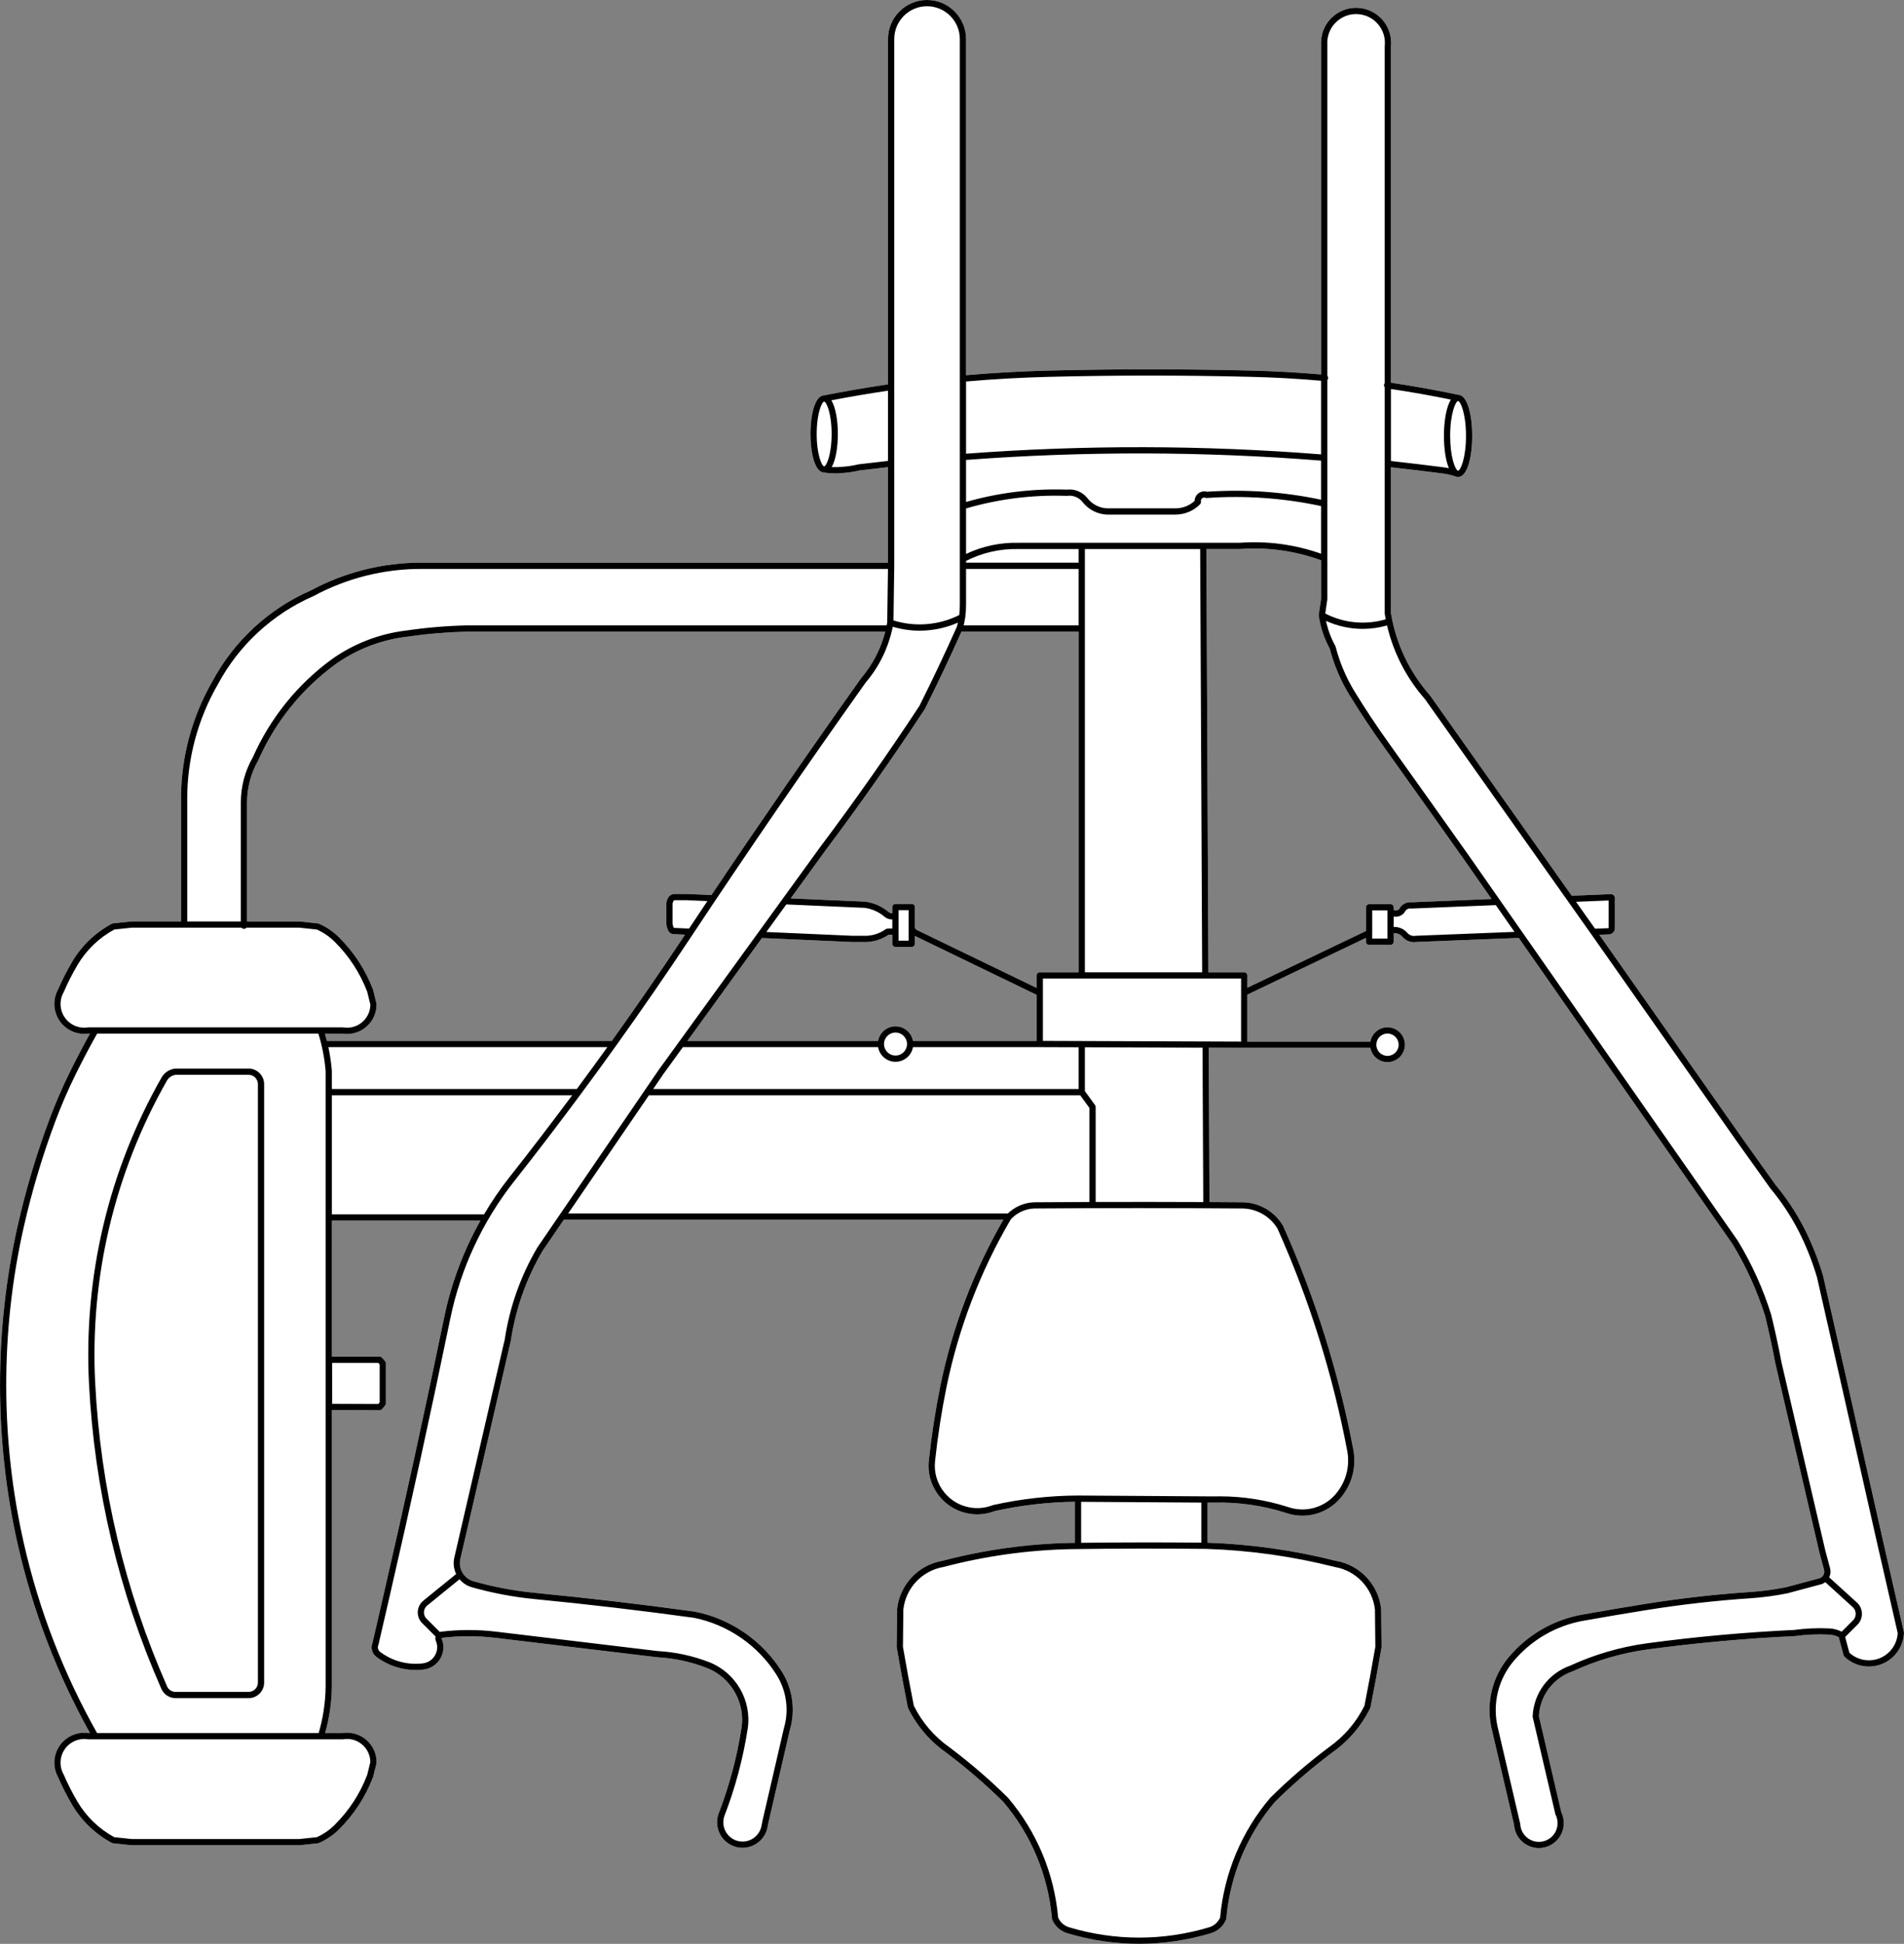
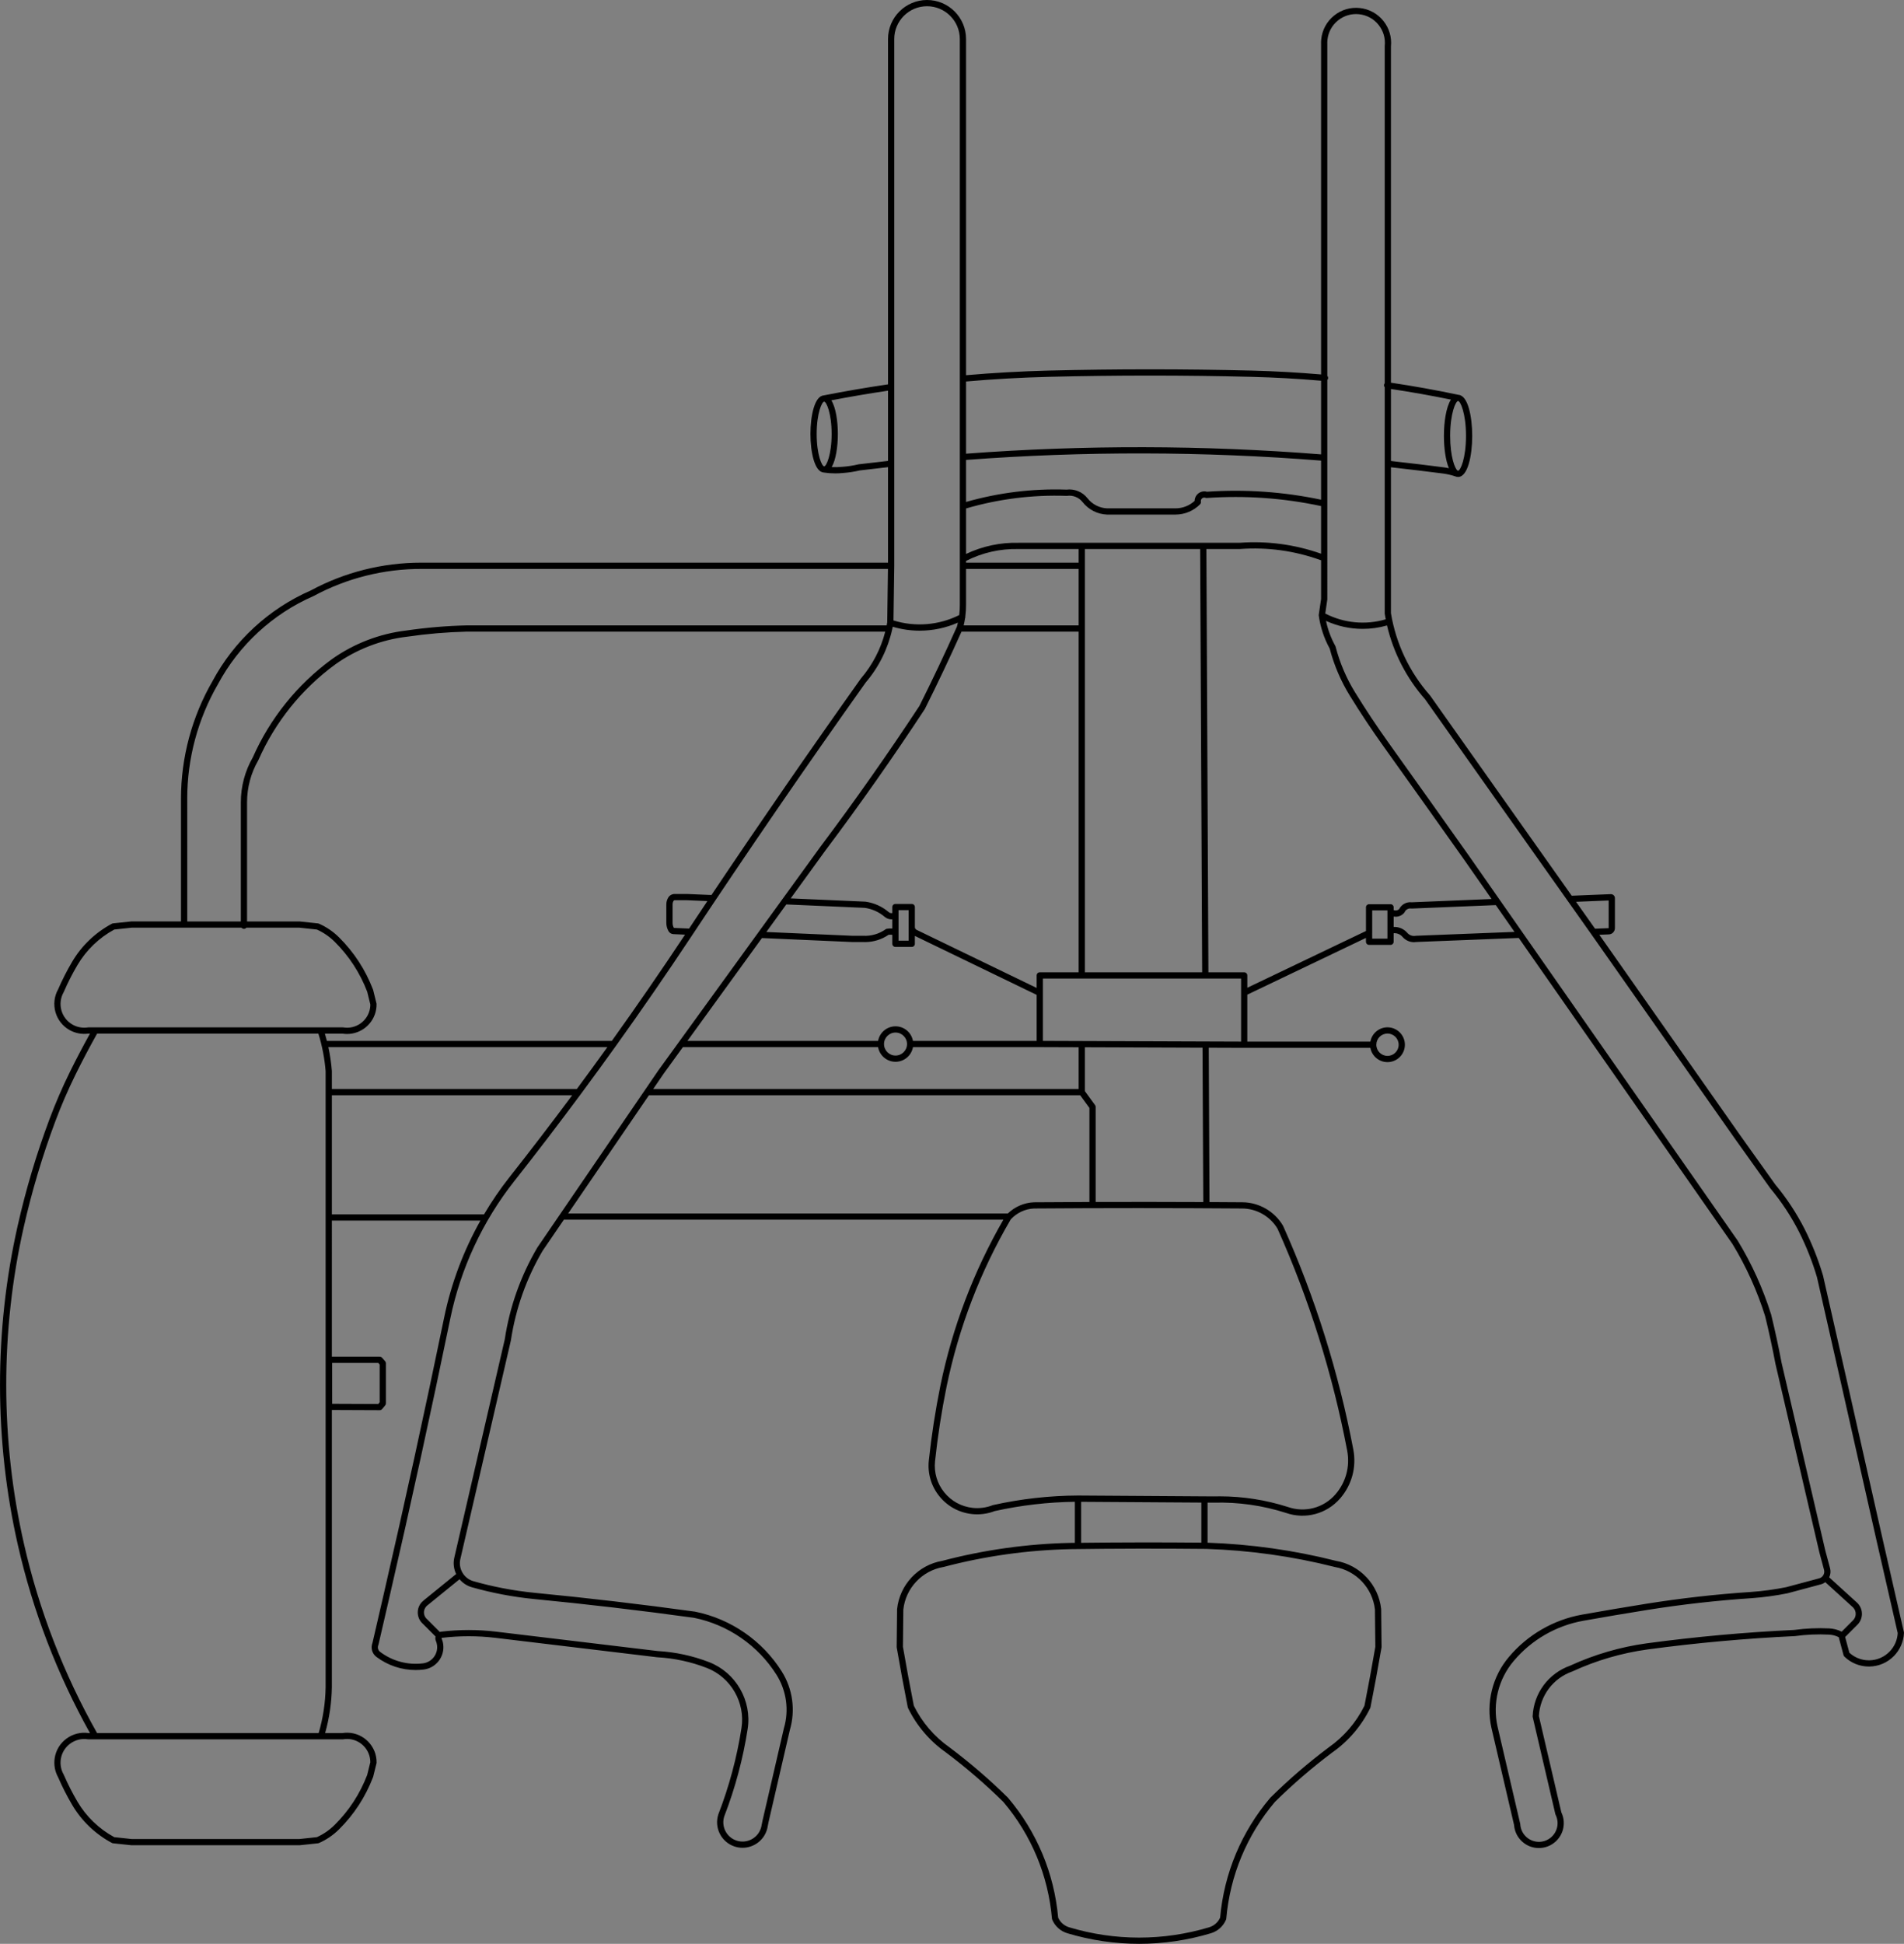
<svg xmlns="http://www.w3.org/2000/svg" version="1.1" x="0px" y="0px" viewBox="0 0 1527.54 1559.19" height="100%" width="100%" preserveAspectRatio="none" style="enable-background:new 0 0 1527.54 1559.19;" xml:space="preserve">
  <rect x="0" y="0" width="1527.54" height="1559.19" fill="#808080" stroke="none" />
  <g id="fill">
-     <path class="fill" fill="#FFFFFF" d="M1527.48,1309.17l-17.4-76.01l-29.54-130.86l-17.94-79.02c-0.01-0.05-0.02-0.1-0.04-0.15   c-3.79-12.85-8.78-25.44-14.81-37.41c-6.47-12.7-14.37-24.68-23.5-35.62l-28.08-39.37L1283.11,749.8l7.44-0.29   c2.79,0,5.06-2.27,5.06-5.06l0-23.9c0.07-1.77-1.31-3.27-3.12-3.34c-0.05,0-0.17,0-0.22,0l-31.3,1.28l-113.63-160.59   c-0.05-0.07-0.11-0.14-0.17-0.21c-16.41-18.61-27.21-41.38-31.25-65.86V374.8c7.42,0.82,14.9,1.68,22.28,2.59   c6.37,0.78,12.74,1.57,19.11,2.38c3.67,0.46,7.3,1.31,10.79,2.52c0.16,0.06,0.33,0.1,0.49,0.14c0.08,0.02,0.15,0.04,0.23,0.05   c0.31,0.06,0.63,0.1,0.95,0.1c7.8,0,11.35-17.08,11.35-32.95c0-15.6-3.44-32.36-10.96-32.92c-17.89-3.78-36.12-7.05-54.24-9.75   v-85.06V37.19c0.75-7.42-1.43-14.69-6.12-20.49c-4.72-5.83-11.44-9.48-18.9-10.27c-7.46-0.78-14.79,1.38-20.63,6.11   c-5.83,4.72-9.48,11.44-10.27,18.9c-0.14,1.34-0.19,2.7-0.13,3.95v186.49v78.48c-18.46-1.59-37.15-2.64-55.64-3.1   c-54.12-1.35-108.99-1.35-163.11,0c-21.96,0.55-44.17,1.8-66.08,3.71V31.3C775.04,14.04,761,0,743.74,0   c-17.26,0-31.3,14.04-31.3,31.3v24.72v252.28c-17.21,2.53-34.55,5.51-51.6,8.87c-7.3,0.51-10.63,16.26-10.63,30.92   c0,14.69,3.34,30.47,10.67,30.93c3.06,0.46,6.15,0.69,9.23,0.69c2.11,0,4.22-0.11,6.3-0.33c4.47-0.32,8.94-1,13.3-2.03   c7.55-0.93,15.18-1.8,22.73-2.64v74.44v2.18H338.33c-0.23,0-0.45,0-0.68,0c-30.74,0-61.27,7.7-88.34,22.29   c-33.57,14.65-61.57,40.5-78.86,72.79c0,0,0,0,0,0c-16.52,28.63-25.25,61.24-25.25,94.3v98.38H105.6c-0.09,0-0.18,0-0.26,0.01   l-14.66,1.55c-0.32,0.03-0.63,0.13-0.91,0.28c-13.27,7.08-24.33,17.67-31.96,30.64c-4.17,7.08-7.93,14.48-11.2,22.02   c-6.42,11.51-2.33,26.12,9.16,32.61c4.62,2.61,10.04,3.62,15.29,2.86h1.14c-5.6,10.09-11.02,20.39-16.11,30.72   c-6.06,12.29-11.57,25.02-16.37,37.86c-10.43,27.86-19.04,56.7-25.58,85.71c-18.9,83.76-18.83,172.28,0.21,256   c12.01,52.81,31.48,103.5,57.84,150.78h-1.12c-6.27-0.92-12.54,0.64-17.66,4.39c-5.18,3.79-8.57,9.37-9.54,15.71   c-0.81,5.26,0.17,10.71,2.76,15.37c3.26,7.53,7.03,14.94,11.2,22.02c7.63,12.96,18.68,23.56,31.96,30.64   c0.28,0.15,0.59,0.25,0.91,0.28l14.66,1.55c0.09,0.01,0.18,0.01,0.26,0.01h134.62c0.09,0,0.18,0,0.26-0.01l14.66-1.55   c0.26-0.03,0.51-0.09,0.75-0.2c6.03-2.66,11.45-6.36,16.12-11c12.05-11.97,21.23-26.09,27.29-41.96c0.04-0.1,0.07-0.19,0.09-0.29   l2.64-10.71c0.05-0.19,0.07-0.38,0.07-0.57c0.17-13.05-10.31-23.8-23.36-23.97c-1.34-0.01-2.68,0.08-4,0.29h-13.92   c3.38-11.95,5.21-24.29,5.4-36.76v-222.38l38.39,0.16c0,0,0.01,0,0.01,0c0.74,0,1.45-0.33,1.92-0.9l2.46-2.96   c0.37-0.45,0.58-1.01,0.58-1.6l0-32.18c0-0.61-0.22-1.2-0.62-1.65l-2.47-2.81c-0.47-0.54-1.16-0.85-1.88-0.85h-38.39V979.07h119.19   c-13.55,24.1-23.42,50.28-29.01,77.34c-15.36,74.42-31.82,149.71-48.91,223.76l-8.69,37.65c-1.58,4.03-0.3,8.61,3.18,11.22   c0,0,0,0,0,0c9.18,6.88,20.18,10.52,31.5,10.52c2.1,0,4.22-0.13,6.34-0.38c9.88-1.19,16.95-10.18,15.76-20.06   c-0.2-1.69-0.64-3.33-1.3-4.89c-0.02-0.05-0.02-0.09-0.04-0.14c-0.01-0.09,0.01-0.16,0.06-0.23c0.05-0.07,0.12-0.11,0.21-0.12   c0,0,0,0,0,0c14.24-1.71,28.69-1.71,42.93,0l129.61,15.55c0.04,0,0.08,0,0.12,0.01c0.01,0,0.03,0.01,0.04,0.01   c13.67,0.75,27.08,3.63,39.84,8.58c19.29,7.47,30.99,27.73,27.81,48.17c-3.66,23.58-9.89,46.83-18.51,69.08   c-0.01,0.02-0.01,0.04-0.02,0.06c-0.01,0.02-0.02,0.04-0.02,0.05c-3.55,10.7,2.27,22.3,12.97,25.85c2.13,0.71,4.29,1.04,6.42,1.04   c8.57,0,16.58-5.44,19.42-14.01c0.37-1.11,0.64-2.26,0.81-3.42c0-0.01,0.01-0.02,0.01-0.03c0.2-1.12,0.42-2.24,0.67-3.33   l17.06-73.73c4.65-15.84,2.28-32.94-6.51-46.92c-15.53-24.69-40.84-42.17-69.44-47.94c-0.05-0.01-0.1-0.02-0.15-0.03   c-42.74-5.89-86.17-10.99-129.07-15.14c-16.54-1.65-33.03-4.8-48.97-9.36c-7.5-2.29-11.99-10.07-10.22-17.71l40.49-175.12   c0.01-0.06,0.03-0.13,0.04-0.19c3.85-25.48,12.42-49.68,25.46-71.91l17.07-24.98h352.6c-23.85,41.44-40.85,86.17-50.51,133.04   c-4.03,19.8-7.15,40.04-9.3,60.13c-1.11,10.37,1.89,20.55,8.44,28.67c6.55,8.12,15.87,13.2,26.24,14.3   c6.15,0.66,12.44-0.17,18.21-2.4c21.07-4.67,42.67-7.17,64.26-7.45v32.93c-1.17,0.02-2.35,0.02-3.52,0.04c-0.01,0-0.01,0-0.02,0   c-34.68,0.72-69.27,5.57-102.81,14.4c-19.3,3.29-34.2,19.17-36.26,38.65c-0.01,0.08-0.01,0.16-0.01,0.24l-0.32,30.2   c0,0.15,0.01,0.3,0.04,0.45c2.74,15.96,5.71,32.09,8.85,47.93c0.04,0.21,0.11,0.42,0.21,0.61c6.94,14.2,17.45,26.51,30.33,35.55   c16.2,12.14,31.71,25.5,46.12,39.72c22.51,26.59,36.01,58.99,39.03,93.7c0.02,0.26,0.08,0.51,0.19,0.75   c2.23,5.28,6.65,9.26,12.14,10.91c18.84,5.66,38.21,8.49,57.59,8.49c19.37,0,38.75-2.83,57.59-8.49   c5.49-1.65,9.92-5.62,12.14-10.91c0.1-0.24,0.16-0.49,0.19-0.75c3.03-34.71,16.52-67.11,39.03-93.7   c14.41-14.22,29.93-27.58,46.06-39.67c12.94-9.08,23.45-21.39,30.39-35.6c0.09-0.19,0.16-0.4,0.21-0.61   c3.14-15.84,6.12-31.97,8.85-47.93c0.03-0.15,0.04-0.3,0.04-0.45l-0.32-30.2c0-0.08-0.01-0.16-0.01-0.24   c-2.06-19.48-16.97-35.36-36.27-38.65c-33.64-8.5-68.27-13.39-103-14.55v-32.16l5.1,0.03c19.62-0.52,39.05,2.24,57.67,8.19   c15.71,5.49,32.87,0.89,43.73-11.72c9.29-10.79,13.1-25,10.45-38.99c-11.69-61.7-30.63-122.05-56.3-179.37   c-0.04-0.08-0.08-0.17-0.12-0.24c-6.76-11.51-19.24-18.72-32.59-18.81c-8.78-0.06-17.58-0.12-26.4-0.16l-0.59-123.81l28.42,0.1   c0,0,0.01,0,0.01,0h101.24c1.18,6.51,6.88,11.46,13.73,11.46c7.7,0,13.96-6.26,13.96-13.96s-6.26-13.96-13.96-13.96   c-6.84,0-12.54,4.96-13.73,11.46h-98.74v-37.65l95.18-45.52l0.02,3.1c0.01,1.38,1.12,2.49,2.5,2.49h17.21c1.38,0,2.5-1.12,2.5-2.5   v-6.87c2.68-0.19,5.35,0.86,7.14,2.96c2.32,2.72,5.72,4.25,9.23,4.25c0.64,0,1.29-0.06,1.93-0.17l82.08-3.24l171.47,245.49   c11.05,18.19,19.88,37.7,26.23,58.01c3.07,12.57,5.84,25.4,8.24,38.12c0.01,0.03,0.01,0.07,0.02,0.1l35.19,151.06l3.78,14.09   c0.79,2.96-0.97,6.01-3.93,6.81l-26.43,7.08c-9.24,1.87-18.69,3.15-28.08,3.82c-28.09,1.86-56.44,5.06-84.25,9.5   c-17.08,2.73-34.36,5.65-51.38,8.69c-22.88,4.08-43.72,16.12-58.69,33.88c-13.34,15.64-18.6,36.95-14.08,57c0,0,0,0.01,0,0.01   c0,0,0,0.01,0,0.01l18.13,77.76c0.37,5.24,2.73,10.04,6.66,13.54c3.69,3.28,8.35,5.04,13.24,5.04c0.4,0,0.8-0.01,1.21-0.04   c11-0.65,19.42-10.13,18.77-21.13c-0.15-2.61-0.81-5.13-1.94-7.48l-18.01-77.21c0.88-16.35,11.4-30.38,26.87-35.8   c0.07-0.03,0.15-0.06,0.22-0.09c19.08-8.78,39.3-14.68,60.09-17.54c39.01-5.26,78.72-8.86,118.05-10.7c0.08,0,0.15-0.01,0.22-0.02   c9.03-1.24,18.22-1.64,27.33-1.18c2.76,0.14,5.42,0.84,7.88,2.09c0,0.22,0.03,0.44,0.08,0.66l3.67,13.71   c0.12,0.44,0.35,0.83,0.67,1.15c5.3,5.16,12.26,7.98,19.64,7.98c0.13,0,0.27,0,0.4,0c7.53-0.1,14.57-3.14,19.82-8.53   c4.82-4.96,7.64-11.49,7.95-18.39C1527.55,1309.62,1527.53,1309.39,1527.48,1309.17z M550.96,717.07h-9.68   c-2.16,0-4.17,1.16-5.25,3.03c-0.94,1.63-1.44,3.49-1.44,5.37v14.8c0,2.34,0.62,4.65,1.79,6.67c0.83,1.43,2.36,2.33,4.01,2.35   l9.21,0.41c-19,28.64-38.61,57.1-58.73,85.22h-228.6c-0.49-1.95-1.03-3.9-1.61-5.83h14.09c1.25,0.2,2.49,0.29,3.71,0.29   c11.34,0,21.39-8.2,23.33-19.75c0.23-1.39,0.34-2.81,0.32-4.22c0-0.19-0.03-0.38-0.07-0.57l-2.64-10.71   c-0.02-0.1-0.06-0.2-0.09-0.29c-6.06-15.87-15.24-29.99-27.29-41.96c-4.67-4.64-10.1-8.34-16.12-11c-0.24-0.1-0.49-0.17-0.75-0.2   l-14.66-1.55c-0.09-0.01-0.18-0.01-0.26-0.01H198.2v-95.59c0-11.82,3.12-23.47,9.03-33.71c0.03-0.05,0.05-0.11,0.07-0.16   c0.01-0.03,0.04-0.05,0.05-0.08c13.42-30.44,34.7-56.92,61.54-76.57c17.03-12.17,37.01-19.88,57.8-22.31c0.01,0,0.02,0,0.03-0.01   c0.02,0,0.03,0,0.05,0c15.74-2.3,31.78-3.66,47.67-4.04h123.72h212.05c-3.53,13.8-10.18,26.65-19.48,37.53   c-0.05,0.06-0.09,0.11-0.14,0.18c-40.54,56.99-80.73,115.23-119.8,173.55l-19.73-0.84C551.03,717.07,550.99,717.07,550.96,717.07z    M831.68,834.91h-99.24c-1.2-6.64-7.01-11.69-13.99-11.69s-12.79,5.05-13.99,11.69H551.51l59.79-82.49l72.3,3.19   c0.04,0,0.07,0,0.11,0h8.7c0,0,0,0,0,0c0.53,0.03,1.06,0.04,1.59,0.04c6.72,0,13.36-2.04,18.92-5.84c0.98-0.12,1.98-0.1,2.97,0.02   v7.22c0,1.38,1.12,2.5,2.5,2.5h13.1c1.38,0,2.5-1.12,2.5-2.5v-6.33l97.71,47.28V834.91z M865.37,513.26V779.9h-31.19   c-1.38,0-2.5,1.12-2.5,2.5v10.04l-96.21-46.55c-0.85-0.41-1.4-1.21-1.49-2.12v-16.21c0-1.38-1.12-2.5-2.5-2.5h-13.1   c-1.38,0-2.5,1.12-2.5,2.5v4.83c-0.99,0.19-2.04-0.06-2.83-0.73c-5.28-4.52-11.71-7.43-18.59-8.4c-0.04-0.01-0.08,0-0.12-0.01   c-0.04,0-0.08-0.02-0.12-0.02l-59.87-2.61l27.71-38.23c27.66-36.83,54.51-75.02,79.81-113.52c0.05-0.08,0.1-0.17,0.15-0.25   c10.2-20.34,20.07-41.17,29.38-61.95h93.98V513.26z M1132.61,723.75c-4.13-0.5-8.17,1.67-10.04,5.39c-1.18,1.2-2.98,1.49-4.47,0.84   v-2.21c0-1.38-1.12-2.5-2.5-2.5h-17.21c-1.38,0-2.5,1.12-2.5,2.5v19l-95.2,45.53v-9.91c0-1.38-1.12-2.5-2.5-2.5h-28.72   l-1.61-339.51h26.76c0.06,0,0.12,0,0.18-0.01c22.07-1.61,43.81,1.38,64.63,8.9c0.15,0.05,0.29,0.09,0.44,0.11v31.11l-1.84,12.59   c-0.01,0.06,0,0.12,0,0.17c-0.02,0.17-0.02,0.34,0,0.51c0,0.01,0,0.02,0,0.03c1.3,9.32,4.25,18.22,8.77,26.46   c3.48,13.31,8.9,26,16.12,37.72c8.5,13.79,17.59,27.48,27.02,40.66c21.35,29.87,42.97,60.25,64.25,90.3l22.48,32.18L1132.61,723.75   z" />
-   </g>
+     </g>
  <g id="line">
    <g>
      <path d="M1510.08,1233.16l-29.54-130.86l-17.94-79.02c-0.01-0.05-0.02-0.1-0.04-0.15c-3.79-12.85-8.78-25.44-14.81-37.41    c-6.47-12.7-14.37-24.68-23.5-35.62l-28.08-39.37L1283.11,749.8l7.44-0.29c2.79,0,5.06-2.27,5.06-5.06l0-23.9    c0.07-1.77-1.31-3.27-3.12-3.34c-0.05,0-0.17,0-0.22,0l-31.3,1.28l-113.63-160.59c-0.05-0.07-0.11-0.14-0.17-0.21    c-16.41-18.61-27.21-41.38-31.25-65.86V374.8c7.42,0.82,14.9,1.68,22.28,2.59c6.37,0.78,12.74,1.57,19.11,2.38    c3.67,0.46,7.3,1.31,10.79,2.52c0.16,0.06,0.33,0.1,0.49,0.14c0.08,0.02,0.15,0.04,0.23,0.05c0.31,0.06,0.63,0.1,0.95,0.1    c7.8,0,11.35-17.08,11.35-32.95c0-15.6-3.44-32.36-10.96-32.92c-17.89-3.78-36.12-7.05-54.24-9.75v-85.06V37.19    c0.75-7.42-1.43-14.69-6.12-20.49c-4.72-5.83-11.44-9.48-18.9-10.27c-7.46-0.78-14.79,1.38-20.63,6.11    c-5.83,4.72-9.48,11.44-10.27,18.9c-0.14,1.34-0.19,2.7-0.13,3.95v186.49v78.48c-18.46-1.59-37.15-2.64-55.64-3.1    c-54.12-1.35-108.99-1.35-163.11,0c-21.96,0.55-44.17,1.8-66.08,3.71V31.3C775.04,14.04,761,0,743.74,0    c-17.26,0-31.3,14.04-31.3,31.3v24.72v252.28c-17.21,2.53-34.55,5.51-51.6,8.87c-7.3,0.51-10.63,16.26-10.63,30.92    c0,14.69,3.34,30.47,10.67,30.93c3.06,0.46,6.15,0.69,9.23,0.69c2.11,0,4.22-0.11,6.3-0.33c4.47-0.32,8.94-1,13.3-2.03    c7.55-0.93,15.18-1.8,22.73-2.64v74.44v2.18H338.33c-0.23,0-0.45,0-0.68,0c-30.74,0-61.27,7.7-88.34,22.29    c-33.57,14.65-61.57,40.5-78.86,72.79c0,0,0,0,0,0c-16.52,28.63-25.25,61.24-25.25,94.3v98.38H105.6c-0.09,0-0.18,0-0.26,0.01    l-14.66,1.55c-0.32,0.03-0.63,0.13-0.91,0.28c-13.27,7.08-24.33,17.67-31.96,30.64c-4.17,7.08-7.93,14.48-11.2,22.02    c-6.42,11.51-2.33,26.12,9.16,32.61c4.62,2.61,10.04,3.62,15.29,2.86h1.14c-5.6,10.09-11.02,20.39-16.11,30.72    c-6.06,12.29-11.57,25.02-16.37,37.86c-10.43,27.86-19.04,56.7-25.58,85.71c-18.9,83.76-18.83,172.28,0.21,256    c12.01,52.81,31.48,103.5,57.84,150.78h-1.12c-6.27-0.92-12.54,0.64-17.66,4.39c-5.18,3.79-8.57,9.37-9.54,15.71    c-0.81,5.26,0.17,10.71,2.76,15.37c3.26,7.53,7.03,14.94,11.2,22.02c7.63,12.96,18.68,23.56,31.96,30.64    c0.28,0.15,0.59,0.25,0.91,0.28l14.66,1.55c0.09,0.01,0.18,0.01,0.26,0.01h134.62c0.09,0,0.18,0,0.26-0.01l14.66-1.55    c0.26-0.03,0.51-0.09,0.75-0.2c6.03-2.66,11.45-6.36,16.12-11c12.05-11.97,21.23-26.09,27.29-41.96c0.04-0.1,0.07-0.19,0.09-0.29    l2.64-10.71c0.05-0.19,0.07-0.38,0.07-0.57c0.17-13.05-10.31-23.8-23.36-23.97c-1.34-0.01-2.68,0.08-4,0.29h-13.92    c3.38-11.95,5.21-24.29,5.4-36.76v-222.38l38.39,0.16c0,0,0.01,0,0.01,0c0.74,0,1.45-0.33,1.92-0.9l2.46-2.96    c0.37-0.45,0.58-1.01,0.58-1.6l0-32.18c0-0.61-0.22-1.2-0.62-1.65l-2.47-2.81c-0.47-0.54-1.16-0.85-1.88-0.85h-38.39V979.07    h119.19c-13.55,24.1-23.42,50.28-29.01,77.34c-15.36,74.42-31.82,149.71-48.91,223.76l-8.69,37.65c-1.58,4.03-0.3,8.61,3.18,11.22    c0,0,0,0,0,0c9.18,6.88,20.18,10.52,31.5,10.52c2.1,0,4.22-0.13,6.34-0.38c9.88-1.19,16.95-10.18,15.76-20.06    c-0.2-1.69-0.64-3.33-1.3-4.89c-0.02-0.05-0.02-0.09-0.04-0.14c-0.01-0.09,0.01-0.16,0.06-0.23c0.05-0.07,0.12-0.11,0.21-0.12    c0,0,0,0,0,0c14.24-1.71,28.69-1.71,42.93,0l129.61,15.55c0.04,0,0.08,0,0.12,0.01c0.01,0,0.03,0.01,0.04,0.01    c13.67,0.75,27.08,3.63,39.84,8.58c19.29,7.47,30.99,27.73,27.81,48.17c-3.66,23.58-9.89,46.83-18.51,69.08    c-0.01,0.02-0.01,0.04-0.02,0.06c-0.01,0.02-0.02,0.04-0.02,0.05c-3.55,10.7,2.27,22.3,12.97,25.85c2.13,0.71,4.29,1.04,6.42,1.04    c8.57,0,16.58-5.44,19.42-14.01c0.37-1.11,0.64-2.26,0.81-3.42c0-0.01,0.01-0.02,0.01-0.03c0.2-1.12,0.42-2.24,0.67-3.33    l17.06-73.73c4.65-15.84,2.28-32.94-6.51-46.92c-15.53-24.69-40.84-42.17-69.44-47.94c-0.05-0.01-0.1-0.02-0.15-0.03    c-42.74-5.89-86.17-10.99-129.07-15.14c-16.54-1.65-33.03-4.8-48.97-9.36c-7.5-2.29-11.99-10.07-10.22-17.71l40.49-175.12    c0.01-0.06,0.03-0.13,0.04-0.19c3.85-25.48,12.42-49.68,25.46-71.91l17.07-24.98h352.6c-23.85,41.44-40.85,86.17-50.51,133.04    c-4.03,19.8-7.15,40.04-9.3,60.13c-1.11,10.37,1.89,20.55,8.44,28.67c6.55,8.12,15.87,13.2,26.24,14.3    c6.15,0.66,12.44-0.17,18.21-2.4c21.07-4.67,42.67-7.17,64.26-7.45v32.93c-1.17,0.02-2.35,0.02-3.52,0.04c-0.01,0-0.01,0-0.02,0    c-34.68,0.72-69.27,5.57-102.81,14.4c-19.3,3.29-34.2,19.17-36.26,38.65c-0.01,0.08-0.01,0.16-0.01,0.24l-0.32,30.2    c0,0.15,0.01,0.3,0.04,0.45c2.74,15.96,5.71,32.09,8.85,47.93c0.04,0.21,0.11,0.42,0.21,0.61c6.94,14.2,17.45,26.51,30.33,35.55    c16.2,12.14,31.71,25.5,46.12,39.72c22.51,26.59,36.01,58.99,39.03,93.7c0.02,0.26,0.08,0.51,0.19,0.75    c2.23,5.28,6.65,9.26,12.14,10.91c18.84,5.66,38.21,8.49,57.59,8.49c19.37,0,38.75-2.83,57.59-8.49    c5.49-1.65,9.92-5.62,12.14-10.91c0.1-0.24,0.16-0.49,0.19-0.75c3.03-34.71,16.52-67.11,39.03-93.7    c14.41-14.22,29.93-27.58,46.06-39.67c12.94-9.08,23.45-21.39,30.39-35.6c0.09-0.19,0.16-0.4,0.21-0.61    c3.14-15.84,6.12-31.97,8.85-47.93c0.03-0.15,0.04-0.3,0.04-0.45l-0.32-30.2c0-0.08-0.01-0.16-0.01-0.24    c-2.06-19.48-16.97-35.36-36.27-38.65c-33.64-8.5-68.27-13.39-103-14.55v-32.16l5.1,0.03c19.62-0.52,39.05,2.24,57.67,8.19    c15.71,5.49,32.87,0.89,43.73-11.72c9.29-10.79,13.1-25,10.45-38.99c-11.69-61.7-30.63-122.05-56.3-179.37    c-0.04-0.08-0.08-0.17-0.12-0.24c-6.76-11.51-19.24-18.72-32.59-18.81c-8.78-0.06-17.58-0.12-26.4-0.16l-0.59-123.81l28.42,0.1    c0,0,0.01,0,0.01,0h101.24c1.18,6.51,6.88,11.46,13.73,11.46c7.7,0,13.96-6.26,13.96-13.96s-6.26-13.96-13.96-13.96    c-6.84,0-12.54,4.96-13.73,11.46h-98.74v-37.65l95.18-45.52l0.02,3.1c0.01,1.38,1.12,2.49,2.5,2.49h17.21c1.38,0,2.5-1.12,2.5-2.5    v-6.87c2.68-0.19,5.35,0.86,7.14,2.96c2.32,2.72,5.72,4.25,9.23,4.25c0.64,0,1.29-0.06,1.93-0.17l82.08-3.24l171.47,245.49    c11.05,18.19,19.88,37.7,26.23,58.01c3.07,12.57,5.84,25.4,8.24,38.12c0.01,0.03,0.01,0.07,0.02,0.1l35.19,151.06l3.78,14.09    c0.79,2.96-0.97,6.01-3.93,6.81l-26.43,7.08c-9.24,1.87-18.69,3.15-28.08,3.82c-28.09,1.86-56.44,5.06-84.25,9.5    c-17.08,2.73-34.36,5.65-51.38,8.69c-22.88,4.08-43.72,16.12-58.69,33.88c-13.34,15.64-18.6,36.95-14.08,57c0,0,0,0.01,0,0.01    c0,0,0,0.01,0,0.01l18.13,77.76c0.37,5.24,2.73,10.04,6.66,13.54c3.69,3.28,8.35,5.04,13.24,5.04c0.4,0,0.8-0.01,1.21-0.04    c11-0.65,19.42-10.13,18.77-21.13c-0.15-2.61-0.81-5.13-1.94-7.48l-18.01-77.21c0.88-16.35,11.4-30.38,26.87-35.8    c0.07-0.03,0.15-0.06,0.22-0.09c19.08-8.78,39.3-14.68,60.09-17.54c39.01-5.26,78.72-8.86,118.05-10.7c0.08,0,0.15-0.01,0.22-0.02    c9.03-1.24,18.22-1.64,27.33-1.18c2.76,0.14,5.42,0.84,7.88,2.09c0,0.22,0.03,0.44,0.08,0.66l3.67,13.71    c0.12,0.44,0.35,0.83,0.67,1.15c5.3,5.16,12.26,7.98,19.64,7.98c0.13,0,0.27,0,0.4,0c7.53-0.1,14.57-3.14,19.82-8.53    c4.82-4.96,7.64-11.49,7.95-18.39c0.01-0.22-0.01-0.45-0.06-0.67L1510.08,1233.16z M303.5,1093.23l1.1,1.25l0,30.33l-1.13,1.36    l-36.98-0.15l-0.02-32.79H303.5z M1290.61,722.28v22.17l-0.16,0.06l-10.77,0.42l-15.27-21.58L1290.61,722.28z M1176.13,349.62    c0,18.14-4.5,27.93-6.34,27.94c-0.13-0.05-0.27-0.08-0.4-0.13c-2.02-1.19-5.95-10.85-5.95-27.82c0-18.15,4.5-27.94,6.35-27.95    c0,0,0,0,0,0c0,0,0,0,0,0C1171.63,321.69,1176.13,331.48,1176.13,349.62z M1164.05,320.54c-3.83,5.94-5.62,17.81-5.62,29.08    c0,9.54,1.28,19.5,4,25.95c-1.49-0.31-2.99-0.57-4.49-0.76c-6.37-0.8-12.75-1.59-19.12-2.38c-7.59-0.93-15.27-1.82-22.89-2.66    v-57.76C1131.99,314.41,1148.14,317.28,1164.05,320.54z M1064.98,31.97c0.65-6.14,3.64-11.66,8.44-15.54    c4.8-3.88,10.82-5.67,16.96-5.02c6.14,0.65,11.66,3.64,15.54,8.44c3.88,4.8,5.67,10.82,5.02,16.96c-0.01,0.09-0.01,0.17-0.01,0.26    v184.82v85.52c-0.29,0.34-0.49,0.77-0.56,1.24c-0.11,0.73,0.12,1.43,0.56,1.96v181.42c0,0.14,0.01,0.27,0.03,0.4    c0.24,1.45,0.5,2.89,0.79,4.33c-16.12,4.75-33.59,3.08-48.52-4.64l1.62-11.08c0.02-0.12,0.03-0.24,0.03-0.36V304.81    c0.35-0.39,0.58-0.88,0.63-1.43c0.06-0.72-0.19-1.39-0.63-1.89v-79.6l0-186.59C1064.83,34.19,1064.86,33.07,1064.98,31.97z     M995.69,835.49l-28.44-0.1c0,0,0,0,0,0c0,0-0.01,0-0.01,0h0l-130.55-0.47V784.9h130.3H967h28.7V835.49z M1059.87,400.82    c-30.08-6.34-60.87-8.5-91.54-6.39c-1.78-0.52-3.67-0.38-5.38,0.4c-1.89,0.86-3.32,2.41-4.05,4.35c-0.31,0.83-0.47,1.71-0.49,2.6    c-4.14,3.82-9.66,5.98-15.31,5.98h-54.86c-6.21-0.26-11.97-3.22-15.8-8.13c-3.97-5.08-10.39-7.71-16.78-6.9    c-27.29-0.93-54.4,2.41-80.63,9.9v-33.71c94.53-7.14,190.34-6.96,284.83,0.55V400.82z M774.24,496.01    c0.2-0.44,0.28-0.92,0.21-1.41c0.43-3.27,0.63-6.57,0.59-9.88c0,0,0,0,0,0v-28.37h90.33v45.3h-92.23    C773.59,499.79,773.95,497.9,774.24,496.01z M865.37,451.35h-90.33v-1.43c12.95-6.6,27.44-9.9,42.04-9.53h48.29V451.35z     M771.39,506.65h93.98v6.6V779.9h-31.19c-1.38,0-2.5,1.12-2.5,2.5v10.04l-96.21-46.55c-0.85-0.41-1.4-1.21-1.49-2.12v-16.21    c0-1.38-1.12-2.5-2.5-2.5h-13.1c-1.38,0-2.5,1.12-2.5,2.5v4.83c-0.99,0.19-2.04-0.06-2.83-0.73c-5.28-4.52-11.71-7.43-18.59-8.4    c-0.04-0.01-0.08,0-0.12-0.01c-0.04,0-0.08-0.02-0.12-0.02l-59.87-2.61l27.71-38.23c27.66-36.83,54.51-75.02,79.81-113.52    c0.05-0.08,0.1-0.17,0.15-0.25C752.21,548.27,762.09,527.44,771.39,506.65z M728.98,730.04v12.97c-0.02,0.32-0.02,0.63,0,0.94    v10.58h-8.1v-24.5H728.98z M630.83,725.46l63.01,2.75c5.91,0.85,11.42,3.35,15.97,7.25c1.56,1.31,3.49,1.98,5.43,1.98    c0.21,0,0.42-0.03,0.64-0.04v7.41c-1.44-0.13-2.9-0.09-4.33,0.15c-0.37,0.06-0.73,0.21-1.03,0.43c-5.21,3.7-11.6,5.56-17.98,5.23    c-0.02,0-0.04,0-0.07,0c-0.02,0-0.04-0.01-0.06-0.01h-8.65l-68.95-3.04L630.83,725.46z M611.29,752.42l72.3,3.19    c0.04,0,0.07,0,0.11,0h8.7c0,0,0,0,0,0c0.53,0.03,1.06,0.04,1.59,0.04c6.72,0,13.36-2.04,18.92-5.84c0.98-0.12,1.98-0.1,2.97,0.02    v7.22c0,1.38,1.12,2.5,2.5,2.5h13.1c1.38,0,2.5-1.12,2.5-2.5v-6.33l97.71,47.28v36.92h-99.24c-1.2-6.64-7.01-11.69-13.99-11.69    s-12.79,5.05-13.99,11.69H551.51L611.29,752.42z M718.46,828.22c5.09,0,9.23,4.14,9.23,9.23s-4.14,9.23-9.23,9.23    c-5.09,0-9.23-4.14-9.23-9.23S713.37,828.22,718.46,828.22z M547.88,839.91h156.58c1.17,6.67,7,11.76,14,11.76    s12.83-5.09,14-11.76h101.72l31.19,0.11v33.49H524.04l8.47-12.4L547.88,839.91z M870.37,779.9V513.26v-72.87h92.49l1.61,339.51    H870.37z M965.35,435.39C965.35,435.39,965.35,435.39,965.35,435.39c-0.01,0-0.01,0-0.01,0c0,0,0,0,0,0l-97.46,0c0,0,0,0-0.01,0    s0,0-0.01,0l-50.72,0c-14.54-0.38-29,2.72-42.1,8.95v-36.5c26.23-7.65,53.35-11.05,80.67-10.1c0.14,0.01,0.29,0,0.44-0.02    c4.7-0.66,9.44,1.25,12.36,4.99c4.75,6.07,11.89,9.74,19.59,10.04c0.03,0,0.07,0,0.1,0h54.91c7.35,0,14.51-3,19.66-8.24    c0.56-0.57,0.82-1.38,0.68-2.17c-0.08-0.48-0.03-0.97,0.13-1.42c0.26-0.69,0.77-1.24,1.44-1.55c0.67-0.31,1.42-0.33,2.11-0.08    c0.33,0.12,0.69,0.18,1.05,0.15c30.72-2.15,61.57,0.03,91.68,6.48v38.21c-21.07-7.42-43.05-10.37-65.34-8.75L965.35,435.39z     M841.25,302.27c54.03-1.35,108.83-1.35,162.86,0c18.53,0.46,37.27,1.51,55.76,3.12v59.08c-94.5-7.49-190.3-7.67-284.83-0.55V306    C796.99,304.08,819.25,302.82,841.25,302.27z M743.74,5c14.5,0,26.3,11.8,26.3,26.3v453.42c0,0.01,0,0.01,0,0.02    c0,0.01,0,0.01,0,0.02c0.04,2.88-0.12,5.75-0.47,8.6c-16.3,8.18-35.34,9.73-52.75,4.31l0.62-43.78c0-0.01,0-0.01,0-0.02    c0-0.01,0-0.01,0-0.02v-4.68V56.02V31.3C717.44,16.8,729.23,5,743.74,5z M552.84,744.83l-12.21-0.54    c-0.68-1.23-1.04-2.62-1.04-4.03v-14.8c0-1.01,0.27-2,0.77-2.87c0.19-0.33,0.54-0.53,0.92-0.53h9.63l16.62,0.71    C562.61,730.13,557.72,737.48,552.84,744.83z M570.79,717.91l-19.73-0.84c-0.04,0-0.07,0-0.11,0h-9.68    c-2.16,0-4.17,1.16-5.25,3.03c-0.94,1.63-1.44,3.49-1.44,5.37v14.8c0,2.34,0.62,4.65,1.79,6.67c0.83,1.43,2.36,2.33,4.01,2.35    l9.21,0.41c-19,28.64-38.61,57.1-58.73,85.22h-228.6c-0.49-1.95-1.03-3.9-1.61-5.83h14.09c1.25,0.2,2.49,0.29,3.71,0.29    c11.34,0,21.39-8.2,23.33-19.75c0.23-1.39,0.34-2.81,0.32-4.22c0-0.19-0.03-0.38-0.07-0.57l-2.64-10.71    c-0.02-0.1-0.06-0.2-0.09-0.29c-6.06-15.87-15.24-29.99-27.29-41.96c-4.67-4.64-10.1-8.34-16.12-11c-0.24-0.1-0.49-0.17-0.75-0.2    l-14.66-1.55c-0.09-0.01-0.18-0.01-0.26-0.01H198.2v-95.59c0-11.82,3.12-23.47,9.03-33.71c0.03-0.05,0.05-0.11,0.07-0.16    c0.01-0.03,0.04-0.05,0.05-0.08c13.42-30.44,34.7-56.92,61.54-76.57c17.03-12.17,37.01-19.88,57.8-22.31c0.01,0,0.02,0,0.03-0.01    c0.02,0,0.03,0,0.05,0c15.74-2.3,31.78-3.66,47.67-4.04h123.72h212.05c-3.53,13.8-10.18,26.65-19.48,37.53    c-0.05,0.06-0.09,0.11-0.14,0.18C650.06,601.36,609.86,659.6,570.79,717.91z M462.77,873.51H266.24v-14.4c0-0.06,0-0.13-0.01-0.19    c-0.5-6.39-1.44-12.74-2.79-19.01h223.84C479.18,851.17,471.02,862.37,462.77,873.51z M655.21,348.11    c0-16.85,4.25-25.95,5.99-25.95c0,0,0,0,0,0c1.74,0,5.99,9.09,5.99,25.95c0,16.86-4.25,25.95-5.99,25.95    S655.21,364.96,655.21,348.11z M688.96,372.42c-0.09,0.01-0.18,0.03-0.27,0.05c-4.14,0.98-8.39,1.64-12.72,1.95    c-2.9,0.3-5.83,0.38-8.74,0.23c3.38-5.79,4.96-16.43,4.96-26.54c0-10.39-1.67-21.32-5.24-27c15.07-2.9,30.32-5.5,45.49-7.74v56.34    C704.64,370.56,696.76,371.47,688.96,372.42z M150.2,640.73c0-32.21,8.51-63.98,24.62-91.87c0.01-0.01,0.01-0.03,0.02-0.04    c0.01-0.01,0.01-0.02,0.02-0.03c16.78-31.33,43.96-56.41,76.54-70.61c0.04-0.02,0.07-0.04,0.11-0.06    c0.03-0.01,0.05-0.02,0.08-0.03c26.56-14.34,56.54-21.86,86.73-21.74c0,0,0.01,0,0.01,0H712.4l-0.6,42.9    c-0.14,0.8-0.29,1.6-0.45,2.4H498.16H374.4c-0.01,0-0.02,0-0.03,0c-0.01,0-0.02,0-0.03,0c-16.1,0.38-32.35,1.76-48.29,4.09    c0,0,0,0,0,0c-21.6,2.53-42.36,10.55-60.06,23.2c0,0-0.01,0.01-0.01,0.01c0,0-0.01,0-0.01,0.01    c-27.52,20.15-49.34,47.28-63.12,78.48c-6.3,10.96-9.63,23.44-9.63,36.09v95.59h-43V640.73z M70.87,824.08    c-0.13,0-0.26,0.01-0.38,0.03c-4.2,0.65-8.56-0.15-12.26-2.24c-9.13-5.16-12.36-16.79-7.2-25.92c0.04-0.08,0.08-0.16,0.12-0.24    c3.19-7.39,6.88-14.65,10.97-21.58c7.08-12.03,17.3-21.89,29.58-28.54l14.04-1.49h88.01c0.46,0.58,1.16,0.96,1.96,0.96    s1.5-0.38,1.96-0.96h42.43l14.14,1.5c5.32,2.4,10.12,5.7,14.27,9.81c11.51,11.43,20.29,24.91,26.09,40.05l2.53,10.27    c0,1.02-0.09,2.04-0.26,3.05c-1.7,10.15-11.35,17.03-21.49,15.32c-0.14-0.02-0.27-0.03-0.41-0.03H70.87z M274.95,1395.15    c0.14,0,0.28-0.01,0.41-0.03c1.09-0.18,2.22-0.27,3.32-0.26c10.2,0.13,18.4,8.46,18.42,18.62l-2.53,10.27    c-5.8,15.15-14.58,28.62-26.09,40.05c-4.15,4.12-8.94,7.42-14.27,9.82l-14.14,1.5H105.73l-14.04-1.49    c-12.27-6.65-22.49-16.5-29.58-28.54c-4.08-6.94-7.77-14.2-10.97-21.58c-0.04-0.08-0.07-0.16-0.12-0.24    c-2.09-3.7-2.89-8.06-2.24-12.26c1.6-10.36,11.34-17.5,21.7-15.89c0.13,0.02,0.25,0.03,0.38,0.03h5.56h181.08H274.95z     M255.65,1390.15H77.9c-26.83-47.55-46.58-98.64-58.69-151.89c-18.88-83-18.95-170.76-0.21-253.79    c6.5-28.79,15.04-57.41,25.39-85.06c4.75-12.68,10.19-25.26,16.17-37.4c5.46-11.08,11.3-22.15,17.35-32.93h177.52    c3.04,9.79,5,19.91,5.81,30.13v16.8c0,0,0,0,0,0s0,0,0,0l0,100.56c0,0,0,0,0,0s0,0,0,0l0,376.79    C261.04,1365.83,259.17,1378.2,255.65,1390.15z M266.24,974.07v-95.56h192.82c-16.57,22.28-33.43,44.31-50.53,65.99    c-7.4,9.38-14.13,19.28-20.21,29.57H266.24z M378.15,1273.03c16.27,4.65,33.05,7.86,49.9,9.54c42.82,4.15,86.16,9.23,128.8,15.11    c27.23,5.52,51.33,22.17,66.12,45.69c8.04,12.79,10.2,28.43,5.93,42.92c-0.01,0.05-0.03,0.09-0.04,0.14l-17.08,73.8    c-0.27,1.18-0.52,2.39-0.73,3.6c0,0.01,0,0.03,0,0.04c0,0.01-0.01,0.02-0.01,0.03c-0.13,0.9-0.34,1.8-0.63,2.66    c-2.68,8.08-11.45,12.48-19.53,9.8c-8.08-2.68-12.47-11.42-9.8-19.5c8.73-22.56,15.04-46.12,18.75-70.03    c3.53-22.75-9.48-45.29-30.95-53.6c-13.22-5.12-27.09-8.11-41.25-8.9l-129.58-15.54c-14.64-1.76-29.48-1.76-44.12,0    c-0.02,0-0.04,0.01-0.06,0.01c-0.35,0.05-0.68,0.12-1.01,0.23l-10.08-10.08c-0.05-0.05-0.1-0.09-0.15-0.14    c-0.9-0.77-1.61-1.76-2.03-2.87c-1.11-2.91-0.23-6.19,2.19-8.16l25.88-21.02C371.1,1269.63,374.33,1271.86,378.15,1273.03z     M431.16,1000.57c-0.03,0.05-0.06,0.09-0.09,0.14c-13.38,22.77-22.17,47.56-26.12,73.67l-40.47,175.03    c-1.06,4.57-0.42,9.16,1.48,13.13l-26.31,21.37c-4.1,3.33-5.59,8.89-3.7,13.82c0.71,1.86,1.88,3.52,3.38,4.82l10.12,10.12    c-0.18,0.65-0.23,1.33-0.15,2.02c0.06,0.5,0.19,0.98,0.39,1.45c0,0,0,0.01,0,0.01c0.49,1.14,0.81,2.34,0.96,3.57    c0.86,7.14-4.25,13.64-11.39,14.5c-12.23,1.47-24.39-1.79-34.25-9.18c0,0,0,0,0,0c-1.72-1.29-2.32-3.56-1.48-5.53    c0.06-0.13,0.1-0.27,0.14-0.42l8.72-37.79c17.1-74.1,33.56-149.42,48.93-223.88c8.23-39.88,25.91-77.85,51.13-109.82    c18.13-22.98,35.99-46.35,53.52-70c0.07-0.08,0.14-0.17,0.19-0.26c9.43-12.73,18.76-25.53,27.99-38.41    c0.05-0.06,0.09-0.12,0.13-0.18c20.6-28.77,40.68-57.89,60.11-87.21c45.41-68.51,92.58-137.21,140.22-204.19    c10.45-12.24,17.7-26.86,21.18-42.52c0.03-0.1,0.05-0.19,0.07-0.29c0.13-0.6,0.26-1.2,0.38-1.8c7.04,2.09,14.31,3.14,21.57,3.14    c10.52,0,21.01-2.18,30.71-6.47c-0.24,1.08-0.5,2.16-0.8,3.23c-9.51,21.33-19.64,42.73-30.11,63.61    c-25.22,38.37-51.99,76.43-79.58,113.17l-113.5,156.6c0,0,0,0,0,0.01l-16.11,22.22l-11.19,16.37c0,0,0,0.01-0.01,0.01    l-68.21,99.81c0,0-0.01,0.01-0.01,0.01L431.16,1000.57z M520.63,878.51H866.6l7.42,10.2v75.42c-14.88,0.05-29.74,0.13-44.55,0.24    c-7.8,0.32-15.29,3.56-20.88,8.96H455.83L520.63,878.51z M1070.87,1256.91c17.11,2.87,30.34,16.9,32.22,34.14l0.32,29.86    c-2.7,15.74-5.64,31.64-8.73,47.26c-6.57,13.33-16.47,24.87-28.69,33.45c-16.41,12.3-32.13,25.84-46.72,40.24    c-0.05,0.05-0.1,0.11-0.15,0.16c-23.14,27.3-37.05,60.54-40.24,96.17c-1.69,3.73-4.89,6.53-8.82,7.72    c-36.74,11.03-75.57,11.03-112.3,0c-3.94-1.18-7.13-3.98-8.82-7.72c-3.19-35.63-17.1-68.88-40.24-96.17    c-0.05-0.06-0.1-0.11-0.15-0.16c-14.59-14.4-30.31-27.94-46.78-40.29c-12.16-8.54-22.05-20.08-28.63-33.41    c-3.09-15.63-6.03-31.52-8.73-47.26l0.32-29.86c1.87-17.24,15.11-31.27,32.22-34.14c0.08-0.01,0.15-0.03,0.22-0.05    c33.19-8.75,67.42-13.54,101.74-14.26c36.1-0.5,72.73-0.57,108.81-0.2c34.68,1.09,69.31,5.96,102.95,14.46    C1070.74,1256.88,1070.81,1256.9,1070.87,1256.91z M963.81,1237.38c-32.04-0.3-64.41-0.25-96.45,0.13v-32.88l96.45,0.62V1237.38z     M1024.95,985.59c25.48,56.93,44.29,116.86,55.89,178.13c2.36,12.48-1.03,25.17-9.32,34.79c-9.51,11.04-24.54,15.07-38.35,10.24    c-17.71-5.65-36.05-8.51-54.54-8.51c-1.59,0-3.18,0.02-4.77,0.06l-7.55-0.05c0,0,0,0,0,0s0,0,0,0l-101.43-0.66    c-0.01,0-0.03,0-0.04,0c-22.84,0.1-45.72,2.67-68.02,7.63c-0.13,0.03-0.25,0.07-0.37,0.11c-5.07,1.99-10.62,2.74-16.04,2.16    c-9.04-0.96-17.17-5.39-22.88-12.47c-5.71-7.08-8.33-15.96-7.36-25c2.13-19.94,5.23-40.02,9.23-59.66    c9.76-47.36,27.09-92.53,51.5-134.26c4.81-5.27,11.64-8.46,18.7-8.75c55.45-0.41,111.67-0.41,167.11,0    C1008.26,969.45,1019.07,975.67,1024.95,985.59z M965.35,964.18c-28.71-0.13-57.55-0.15-86.33-0.07V887.9c0-0.01,0-0.03,0-0.04    c0-0.1-0.02-0.2-0.03-0.3c-0.01-0.07-0.01-0.13-0.03-0.2c-0.02-0.08-0.05-0.16-0.07-0.24c-0.03-0.08-0.05-0.16-0.08-0.23    c-0.03-0.06-0.06-0.12-0.1-0.18c-0.05-0.09-0.09-0.17-0.15-0.25c-0.01-0.01-0.01-0.02-0.02-0.04l-8.17-11.23v-35.16l94.39,0.34    L965.35,964.18z M1113.16,829.03c4.94,0,8.96,4.02,8.96,8.96s-4.02,8.96-8.96,8.96s-8.96-4.02-8.96-8.96    S1108.21,829.03,1113.16,829.03z M1095.89,727.77v19l-95.2,45.53v-9.91c0-1.38-1.12-2.5-2.5-2.5h-28.72l-1.61-339.51h26.76    c0.06,0,0.12,0,0.18-0.01c22.07-1.61,43.81,1.38,64.63,8.9c0.15,0.05,0.29,0.09,0.44,0.11v31.11l-1.84,12.59    c-0.01,0.06,0,0.12,0,0.17c-0.02,0.17-0.02,0.34,0,0.51c0,0.01,0,0.02,0,0.03c1.3,9.32,4.25,18.22,8.77,26.46    c3.48,13.31,8.9,26,16.12,37.72c8.5,13.79,17.59,27.48,27.02,40.66c21.35,29.87,42.97,60.25,64.25,90.3l22.48,32.18l-64.06,2.63    c-4.13-0.5-8.17,1.67-10.04,5.39c-1.18,1.2-2.98,1.49-4.47,0.84v-2.21c0-1.38-1.12-2.5-2.5-2.5h-17.21    C1097.01,725.27,1095.89,726.39,1095.89,727.77z M1113.1,752.91h-12.22l-0.02-4.16c0.02-0.13,0.03-0.27,0.03-0.41v-18.08h12.21    V752.91z M1136.11,750.6c-0.06,0-0.12,0.02-0.18,0.02c-0.06,0.01-0.12,0-0.18,0.02c-2.5,0.46-5.07-0.45-6.71-2.38    c-2.75-3.22-6.82-4.92-10.94-4.73v-8.35c0.53,0.09,1.06,0.14,1.6,0.14c2.56,0,5.11-1.07,6.87-3.15c0.15-0.18,0.28-0.38,0.38-0.6    c0.9-2,3.04-3.17,5.21-2.84c0.06,0.01,0.12,0,0.18,0.01c0.06,0.01,0.13,0.02,0.19,0.02c0.04,0,0.07,0,0.1,0l0.02,0    c0,0,0.01,0,0.01,0l67.39-2.76l15.01,21.49L1136.11,750.6z M1439.51,1307.4c-39.43,1.85-79.26,5.46-118.38,10.74    c-21.25,2.92-41.91,8.95-61.4,17.9c-17.45,6.17-29.27,22.09-30.12,40.59c-0.01,0.23,0.01,0.46,0.06,0.68l18.16,77.83    c0.04,0.19,0.11,0.38,0.2,0.55c0.91,1.82,1.43,3.78,1.56,5.81c0.49,8.25-5.82,15.35-14.07,15.84c-3.99,0.24-7.84-1.1-10.83-3.75    c-2.99-2.66-4.77-6.32-5-10.32c-0.01-0.14-0.03-0.28-0.06-0.42l-18.18-77.95c-4.18-18.52,0.69-38.21,13.02-52.67    c14.22-16.88,34.02-28.31,55.75-32.19c16.98-3.03,34.24-5.95,51.29-8.67c27.67-4.42,55.86-7.6,83.81-9.45    c9.64-0.69,19.33-2.01,28.8-3.93c0.05-0.01,0.1-0.02,0.15-0.04l26.51-7.1c1.35-0.36,2.56-0.97,3.61-1.77l22.02,20.03    c0.17,0.16,0.33,0.32,0.49,0.49c1.31,1.44,1.99,3.31,1.89,5.26c-0.09,1.95-0.94,3.75-2.38,5.06c-0.03,0.03-0.06,0.05-0.09,0.08    l-8.79,8.79c-3.09-1.55-6.4-2.43-9.86-2.61C1458.29,1305.73,1448.82,1306.13,1439.51,1307.4z M1516,1324.75    c-4.32,4.44-10.11,6.93-16.3,7.02c-0.11,0-0.22,0-0.33,0c-5.85,0-11.37-2.16-15.67-6.1l-3.38-12.6l9.48-9.48    c2.4-2.21,3.81-5.22,3.97-8.48c0.16-3.28-0.98-6.43-3.19-8.86c-0.26-0.29-0.54-0.56-0.83-0.83l-22.22-20.2    c1.05-2.2,1.37-4.76,0.69-7.29l-3.76-14.01l-35.16-150.92c-2.42-12.82-5.21-25.73-8.31-38.4c-0.01-0.05-0.03-0.1-0.04-0.15    c-6.48-20.75-15.49-40.68-26.79-59.26c-0.03-0.04-0.06-0.09-0.09-0.13l-215.82-308.98c-21.29-30.07-42.91-60.46-64.27-90.33    c-9.36-13.1-18.39-26.68-26.83-40.38c-7.01-11.38-12.27-23.71-15.62-36.66c-0.05-0.2-0.13-0.4-0.23-0.59    c-3.51-6.33-6-13.07-7.48-20.11c9.27,4.26,19.34,6.43,29.45,6.43c6.55,0,13.12-0.91,19.5-2.75c5.15,21.91,15.59,42.22,30.54,59.21    l133.47,188.63l115.29,164.09l28.14,39.46c0.04,0.05,0.08,0.1,0.12,0.15c8.92,10.68,16.63,22.37,22.94,34.75    c5.88,11.68,10.75,23.95,14.45,36.49l17.92,78.94l29.54,130.86l17.32,75.68C1522.2,1315.51,1519.89,1320.75,1516,1324.75z" />
-       <path d="M199.41,857.12h-58.52c-0.08,0-0.17,0-0.25,0.01c-4.63,0.48-8.77,3.18-11.07,7.22c-42.45,74.7-62.56,159.53-58.18,245.34    c4.33,84.81,23.87,167.22,58.06,244.96c2,4.54,6.49,7.47,11.44,7.47h58.52c6.89,0,12.5-5.61,12.5-12.5v-480    C211.91,862.73,206.3,857.12,199.41,857.12z M206.91,1349.62c0,4.13-3.36,7.5-7.5,7.5h-58.52c-2.97,0-5.67-1.76-6.87-4.48    c-33.95-77.17-53.34-159-57.65-243.2c-4.34-84.85,15.56-168.74,57.53-242.61c1.48-2.61,4.14-4.36,7.12-4.71h58.39    c4.14,0,7.5,3.36,7.5,7.5V1349.62z" />
    </g>
  </g>
</svg>